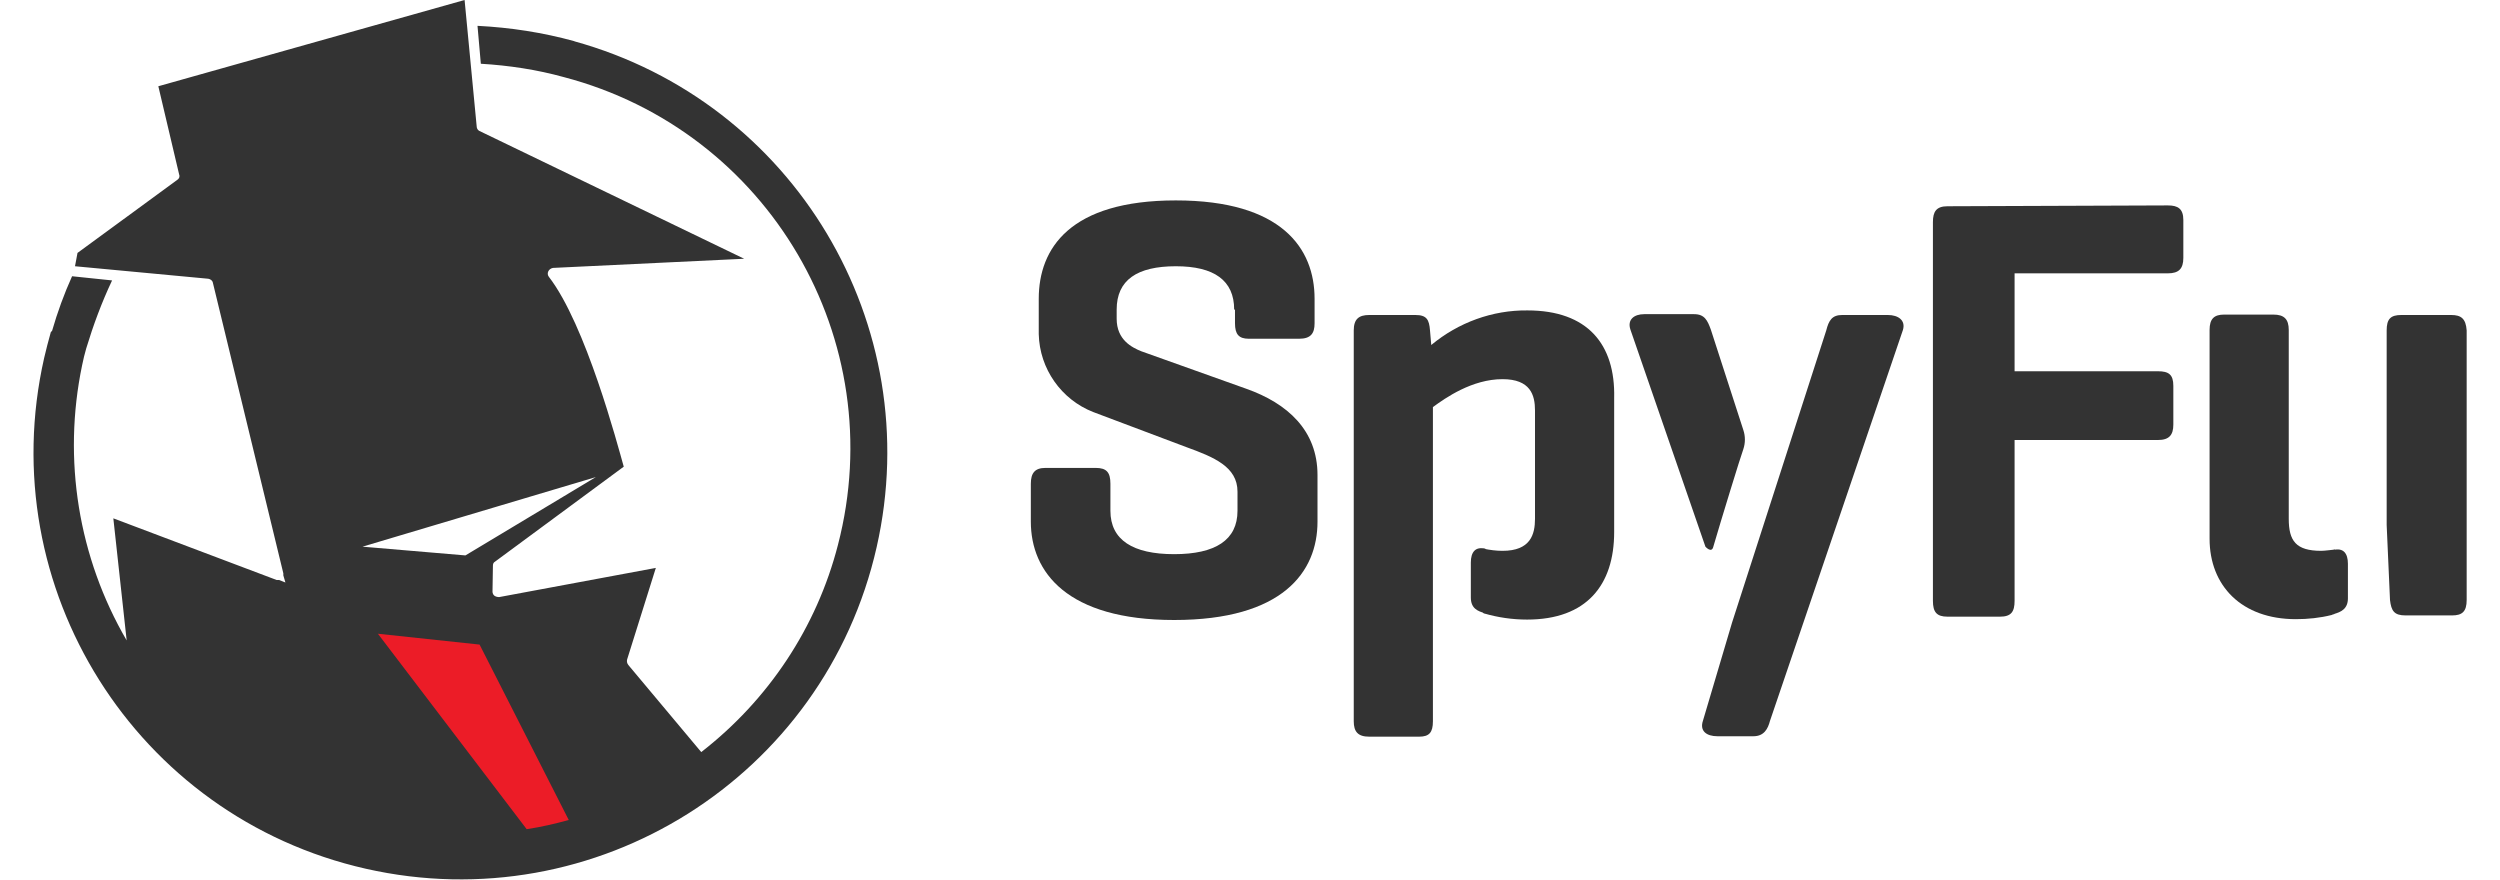
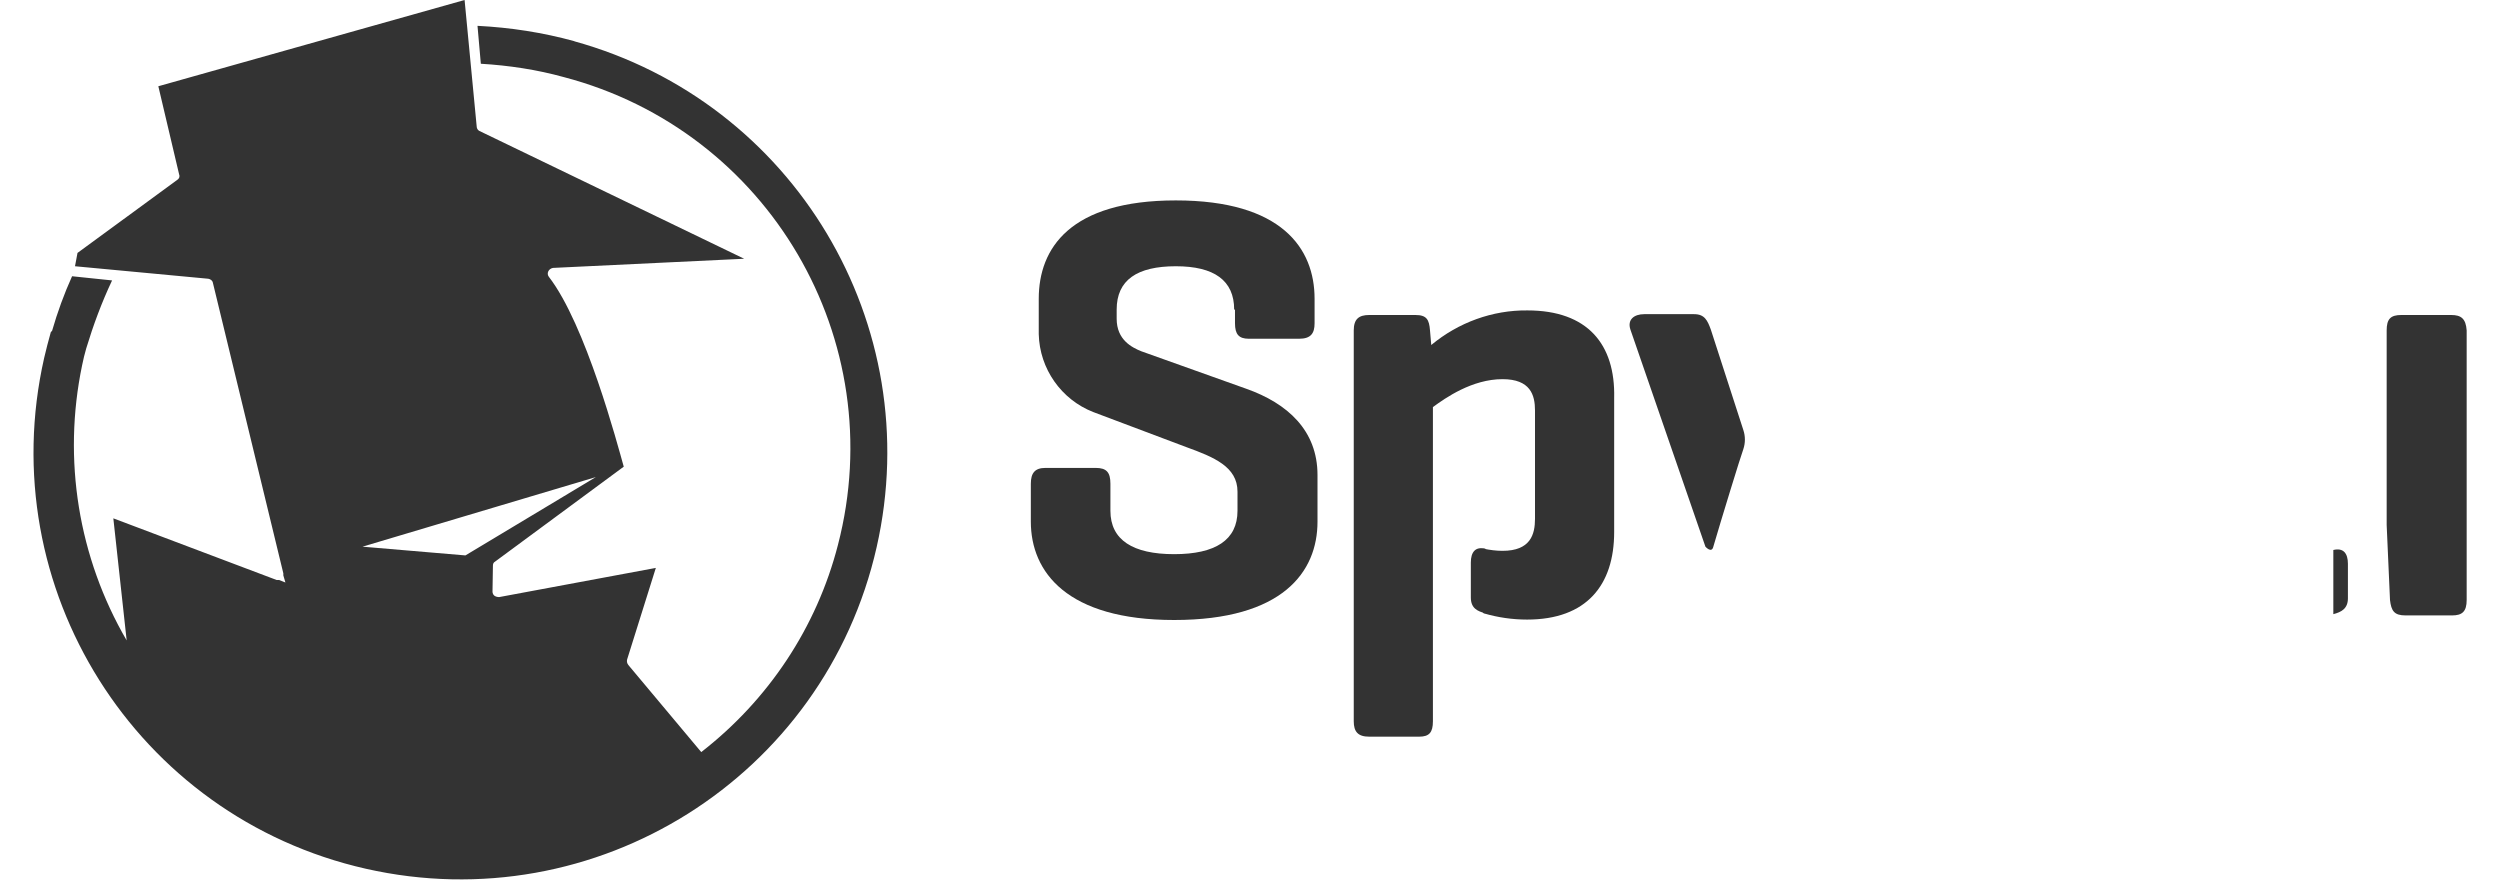
<svg xmlns="http://www.w3.org/2000/svg" version="1.1" id="Layer_1" x="0px" y="0px" viewBox="-105 291.5 600 211.1" style="enable-background:new -105 291.5 600 211.1;" xml:space="preserve">
  <style type="text/css">
	.st0{fill:#333333;}
	.st1{fill:#EC1C27;}
</style>
  <path class="st0" d="M191.2,365.8c0-7-4.8-10.4-14-10.4c-9.3,0-14.2,3.3-14.2,10.4v2.2c0,5.1,3.7,6.9,5.9,7.8l25.2,9  c9.9,3.5,17.1,10,17.1,20.7v11.2c0,12.1-8.4,23.6-34.4,23.6c-25.7,0-34.4-11.5-34.4-23.6v-9.1c0-2.6,1-3.8,3.5-3.8H158  c2.6,0,3.5,1.1,3.5,3.8v6.5c0,7,5.4,10.4,15.3,10.4s15.2-3.4,15.2-10.4v-4.6c0-6-5.7-8.3-12.3-10.7l-22.3-8.4  c-7.7-3-12.9-10.4-13.1-18.7v-8.5c0-12.1,7.5-23.6,32.9-23.6s33.3,11.5,33.3,23.6v5.9c0,2.4-0.9,3.7-3.7,3.7h-12.1  c-2.4,0-3.3-1.1-3.3-3.7v-3.3L191.2,365.8z" />
-   <path class="st0" d="M415.3,340.8c2.4,0,3.7,0.8,3.7,3.5v9.1c0,2.6-1.1,3.7-3.7,3.7h-36.8v23.5h34.4c2.6,0,3.7,0.8,3.7,3.5v9.3  c0,2.5-1,3.7-3.7,3.7h-34.4v38.6c0,2.6-0.8,3.8-3.5,3.8h-12.6c-2.6,0-3.5-1.1-3.5-3.8v-90.9c0-2.5,0.8-3.8,3.5-3.8L415.3,340.8z" />
-   <path class="st0" d="M455.3,423.4c-0.1,0-2.4,0.3-3.2,0.3c-6.1,0-7.8-2.4-7.8-7.7v-45.3c0-2.6-1.1-3.7-3.7-3.7h-11.8  c-2.4,0-3.5,1-3.5,3.7v50.1c0,11.3,7.7,19.3,20.7,19.3c2.9,0,5.8-0.3,8.6-1c0.1,0,0.3-0.2,0.6-0.2S456.2,423.2,455.3,423.4" />
  <path class="st0" d="M483.3,367.1h-12c-2.6,0-3.5,1-3.5,3.7v46.7l0.8,18c0.3,2.6,1,3.7,3.7,3.7h11.2c2.4,0,3.5-0.9,3.5-3.7v-64.7  C486.8,368,485.7,367.1,483.3,367.1" />
-   <path class="st0" d="M348.1,367.1h-11c-2.4,0-3.2,1.3-3.8,3.7l-22.6,70.1l-7,23.6c-0.8,2.4,0.8,3.7,3.5,3.7h8.6c2.6,0,3.5-1.8,4-3.7  l31.9-93.8C352.4,368.4,350.6,367.1,348.1,367.1" />
  <path class="st0" d="M251.5,423.2c-2.4-0.6-3.5,0.8-3.5,3.3v8.4c0,2.6,1.6,3.3,3.5,3.8V423.2z" />
  <path class="st0" d="M455,423.5c2.4-0.6,3.5,0.8,3.5,3.3v8.3c0,2.5-1.6,3.3-3.5,3.8V423.5z" />
  <path class="st0" d="M313.4,394.7c-0.5-1.5-7.8-24.1-7.8-24.1c-0.8-2.2-1.5-3.7-4-3.7h-12c-2.4,0-4.1,1.3-3.3,3.7l18,52.1  c0,0,1.5,1.7,1.9,0c1.9-6.5,6.5-21.5,7.2-23.4C313.9,397.8,313.9,396.2,313.4,394.7" />
  <path class="st0" d="M261.6,366c-8.4-0.1-16.6,2.9-23.1,8.3l-0.3-3.5c-0.2-2.6-0.8-3.7-3.5-3.7h-11.1c-2.5,0-3.7,1-3.7,3.7v93.8  c0,2.5,1,3.7,3.7,3.7h12c2.4,0,3.3-1,3.3-3.7v-75.4c3-2.2,9.4-6.7,16.7-6.7c6.7,0,7.8,3.8,7.8,7.5V416c0,3.8-1.1,7.7-7.8,7.7  c-1.5,0-3-0.2-4.5-0.5c-1-0.2-1,15.3,0,15.5c3.4,1,6.9,1.5,10.4,1.5c14.3,0,20.9-8.3,20.9-21V387C282.7,374.1,276,366,261.6,366" />
  <path class="st0" d="M32.9,301.4c-7.6-2.1-15.4-3.3-23.3-3.7l0.8,9.1c6.7,0.4,13.4,1.4,19.9,3.2c49.2,12.9,78.6,63.1,65.8,112.3  C91,442.1,79.4,459.5,63.3,472l-17.5-20.9c-0.3-0.4-0.4-0.8-0.3-1.3l6.9-22l-37.6,7c-0.4,0-0.8-0.1-1.1-0.3c-0.3-0.2-0.5-0.6-0.5-1  l0.1-6.2c0-0.4,0.1-0.8,0.5-1l30.9-22.8c-1.5-5.3-9.1-34.1-18-45.6c-0.3-0.4-0.3-0.9-0.1-1.3c0.2-0.4,0.6-0.7,1.1-0.8l45.9-2.2  L10,322.9c-0.4-0.2-0.6-0.7-0.6-1.1l-2.9-30.3L-67,312.2l5,21.2c0.2,0.5,0,1-0.5,1.3l-23.9,17.5l-0.6,3.2l32,3c0.5,0.1,1,0.4,1.1,1  l16.9,69.7v0.5l0.5,1.7l-1.5-0.6h-0.6l-39.2-14.8l3.2,29.3c-11.6-19.9-15.4-43.4-10.7-66c0.3-1.5,0.6-2.7,1-4.1  c1.7-5.6,3.7-11,6.2-16.3l-9.6-1c-1.9,4.2-3.5,8.6-4.8,13.1l-0.3,0.3c-0.6,2.1-1.1,4.1-1.6,6.2c-12.5,55.2,22,110.1,77.2,122.6  s110.1-22,122.6-77.2c12.1-53.4-19.8-106.8-72.6-121.4 M-18,422.7L38,406L6.7,424.8L-18,422.7z" />
-   <path class="st1" d="M31.5,488.3l-21.4-42.1l-24.4-2.6l35.7,46.9C24.8,490,28.2,489.2,31.5,488.3" />
</svg>